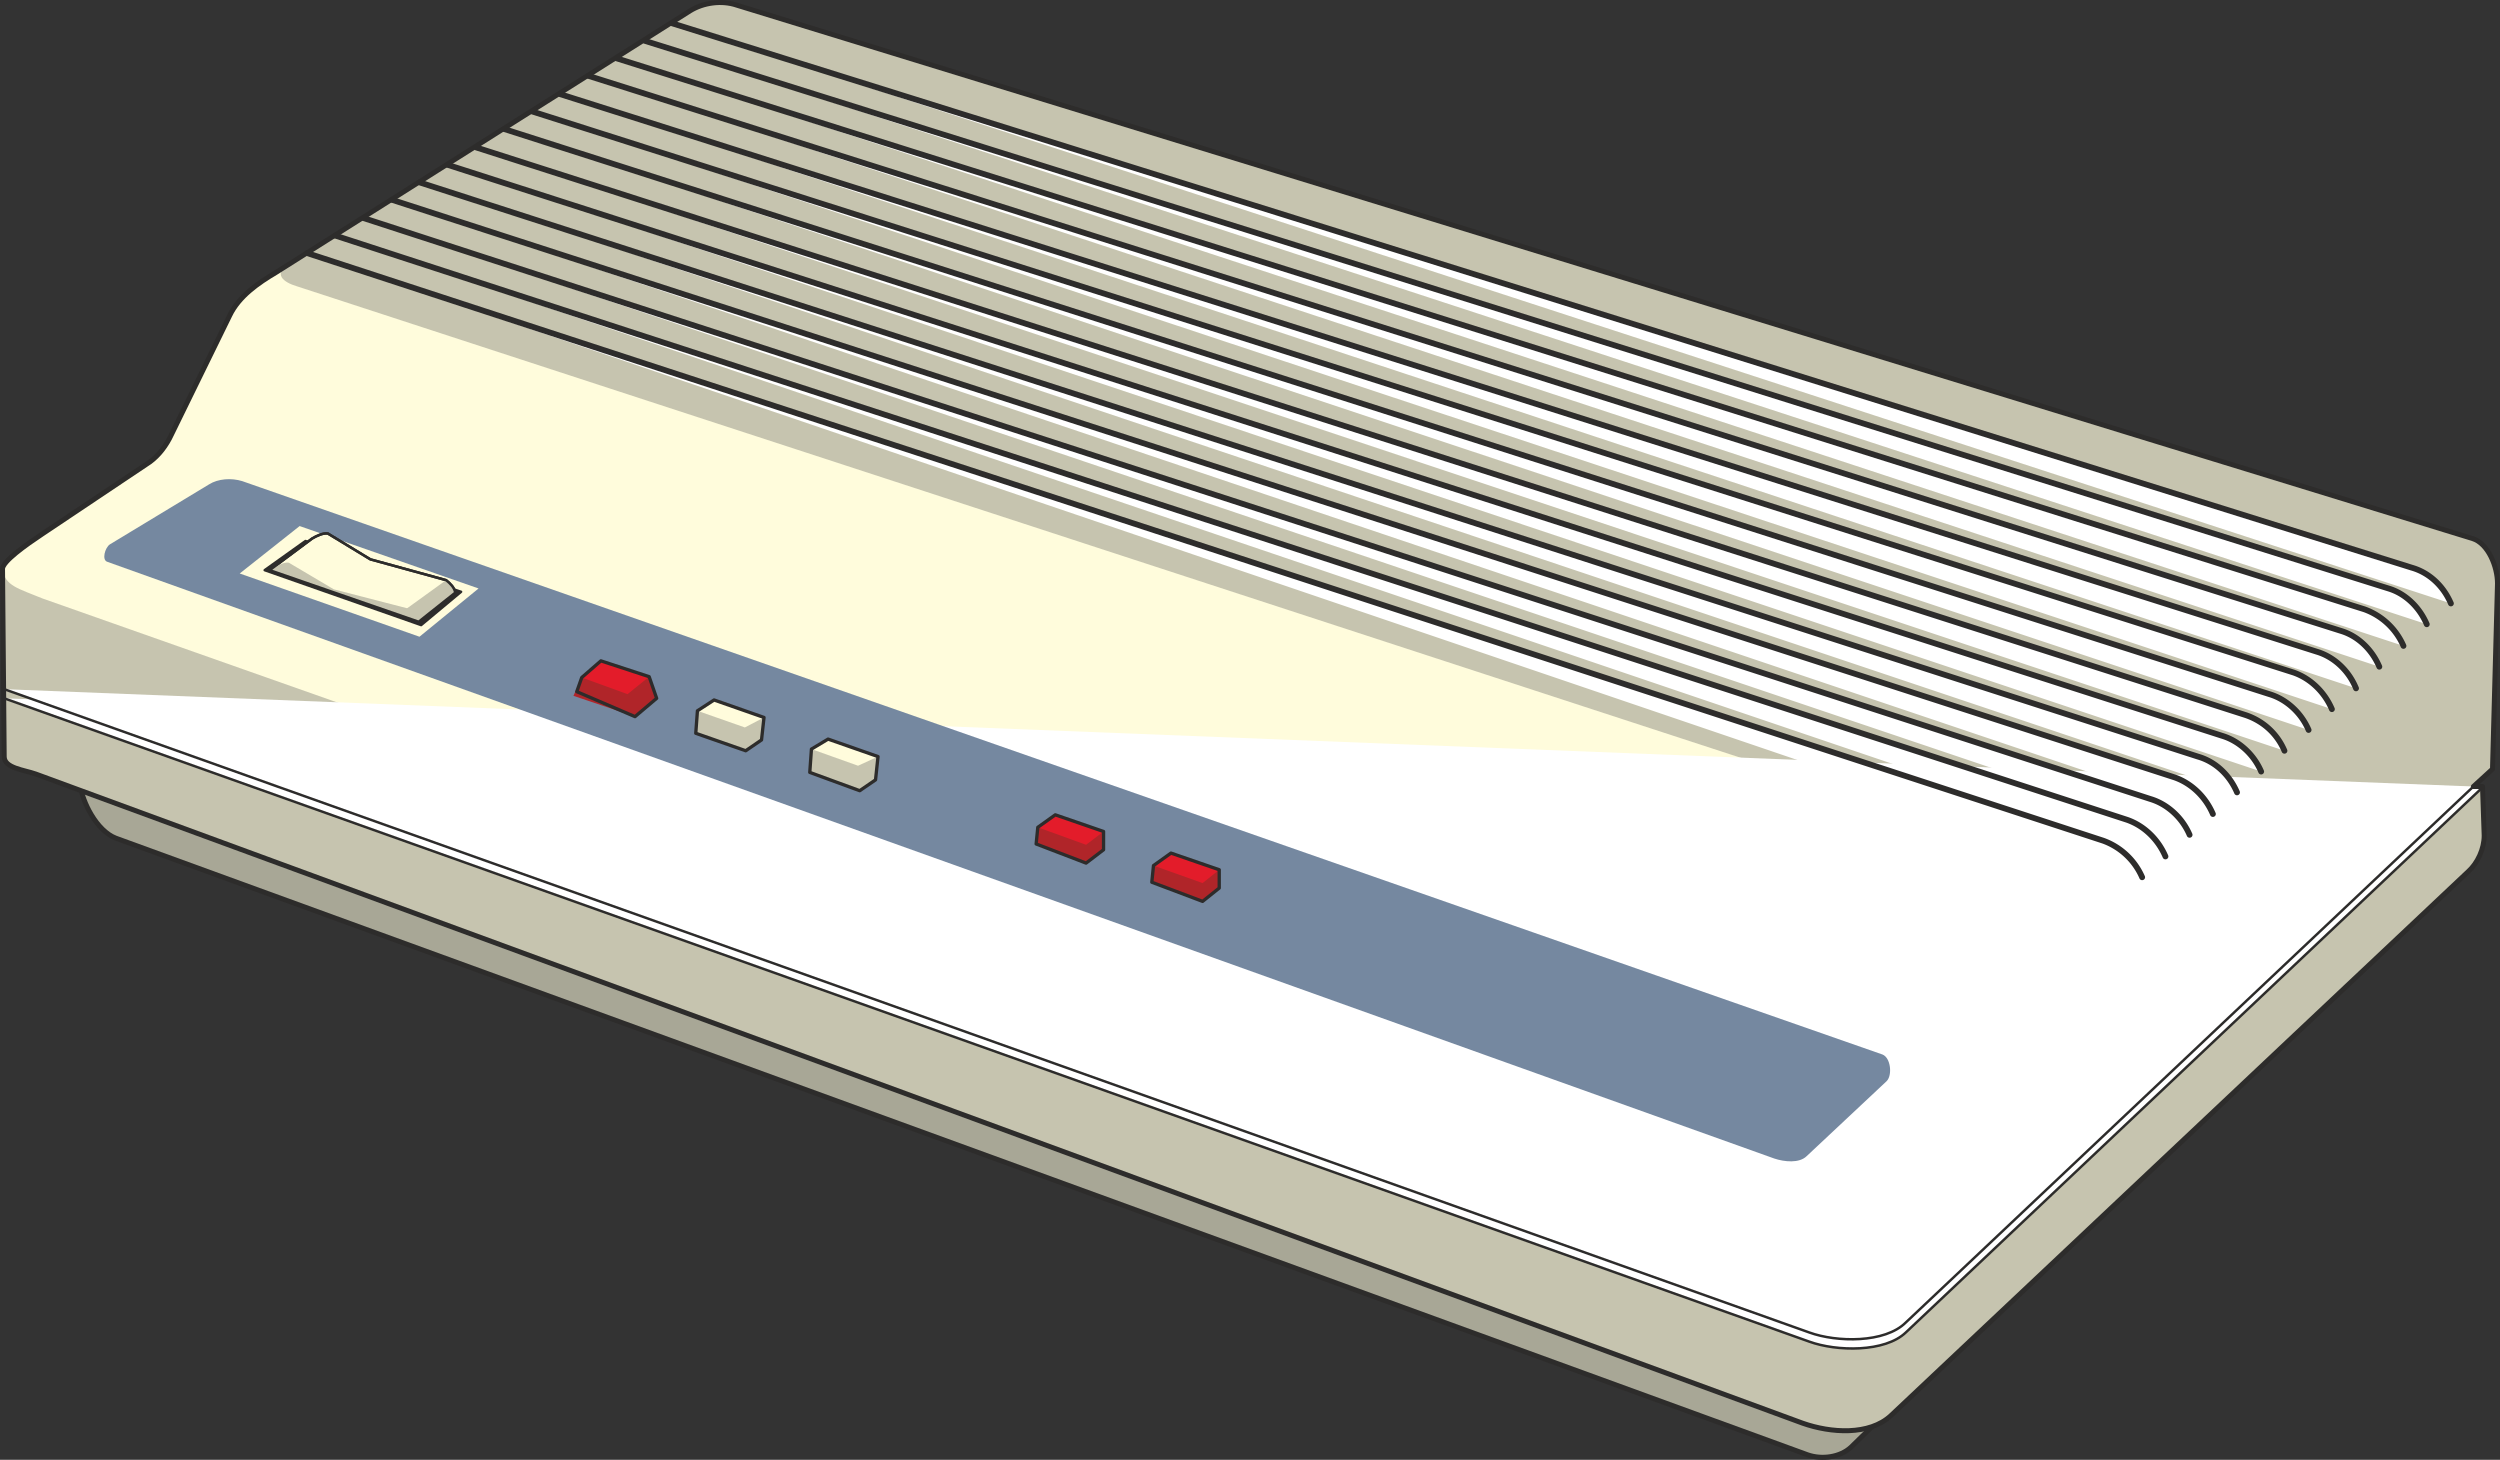
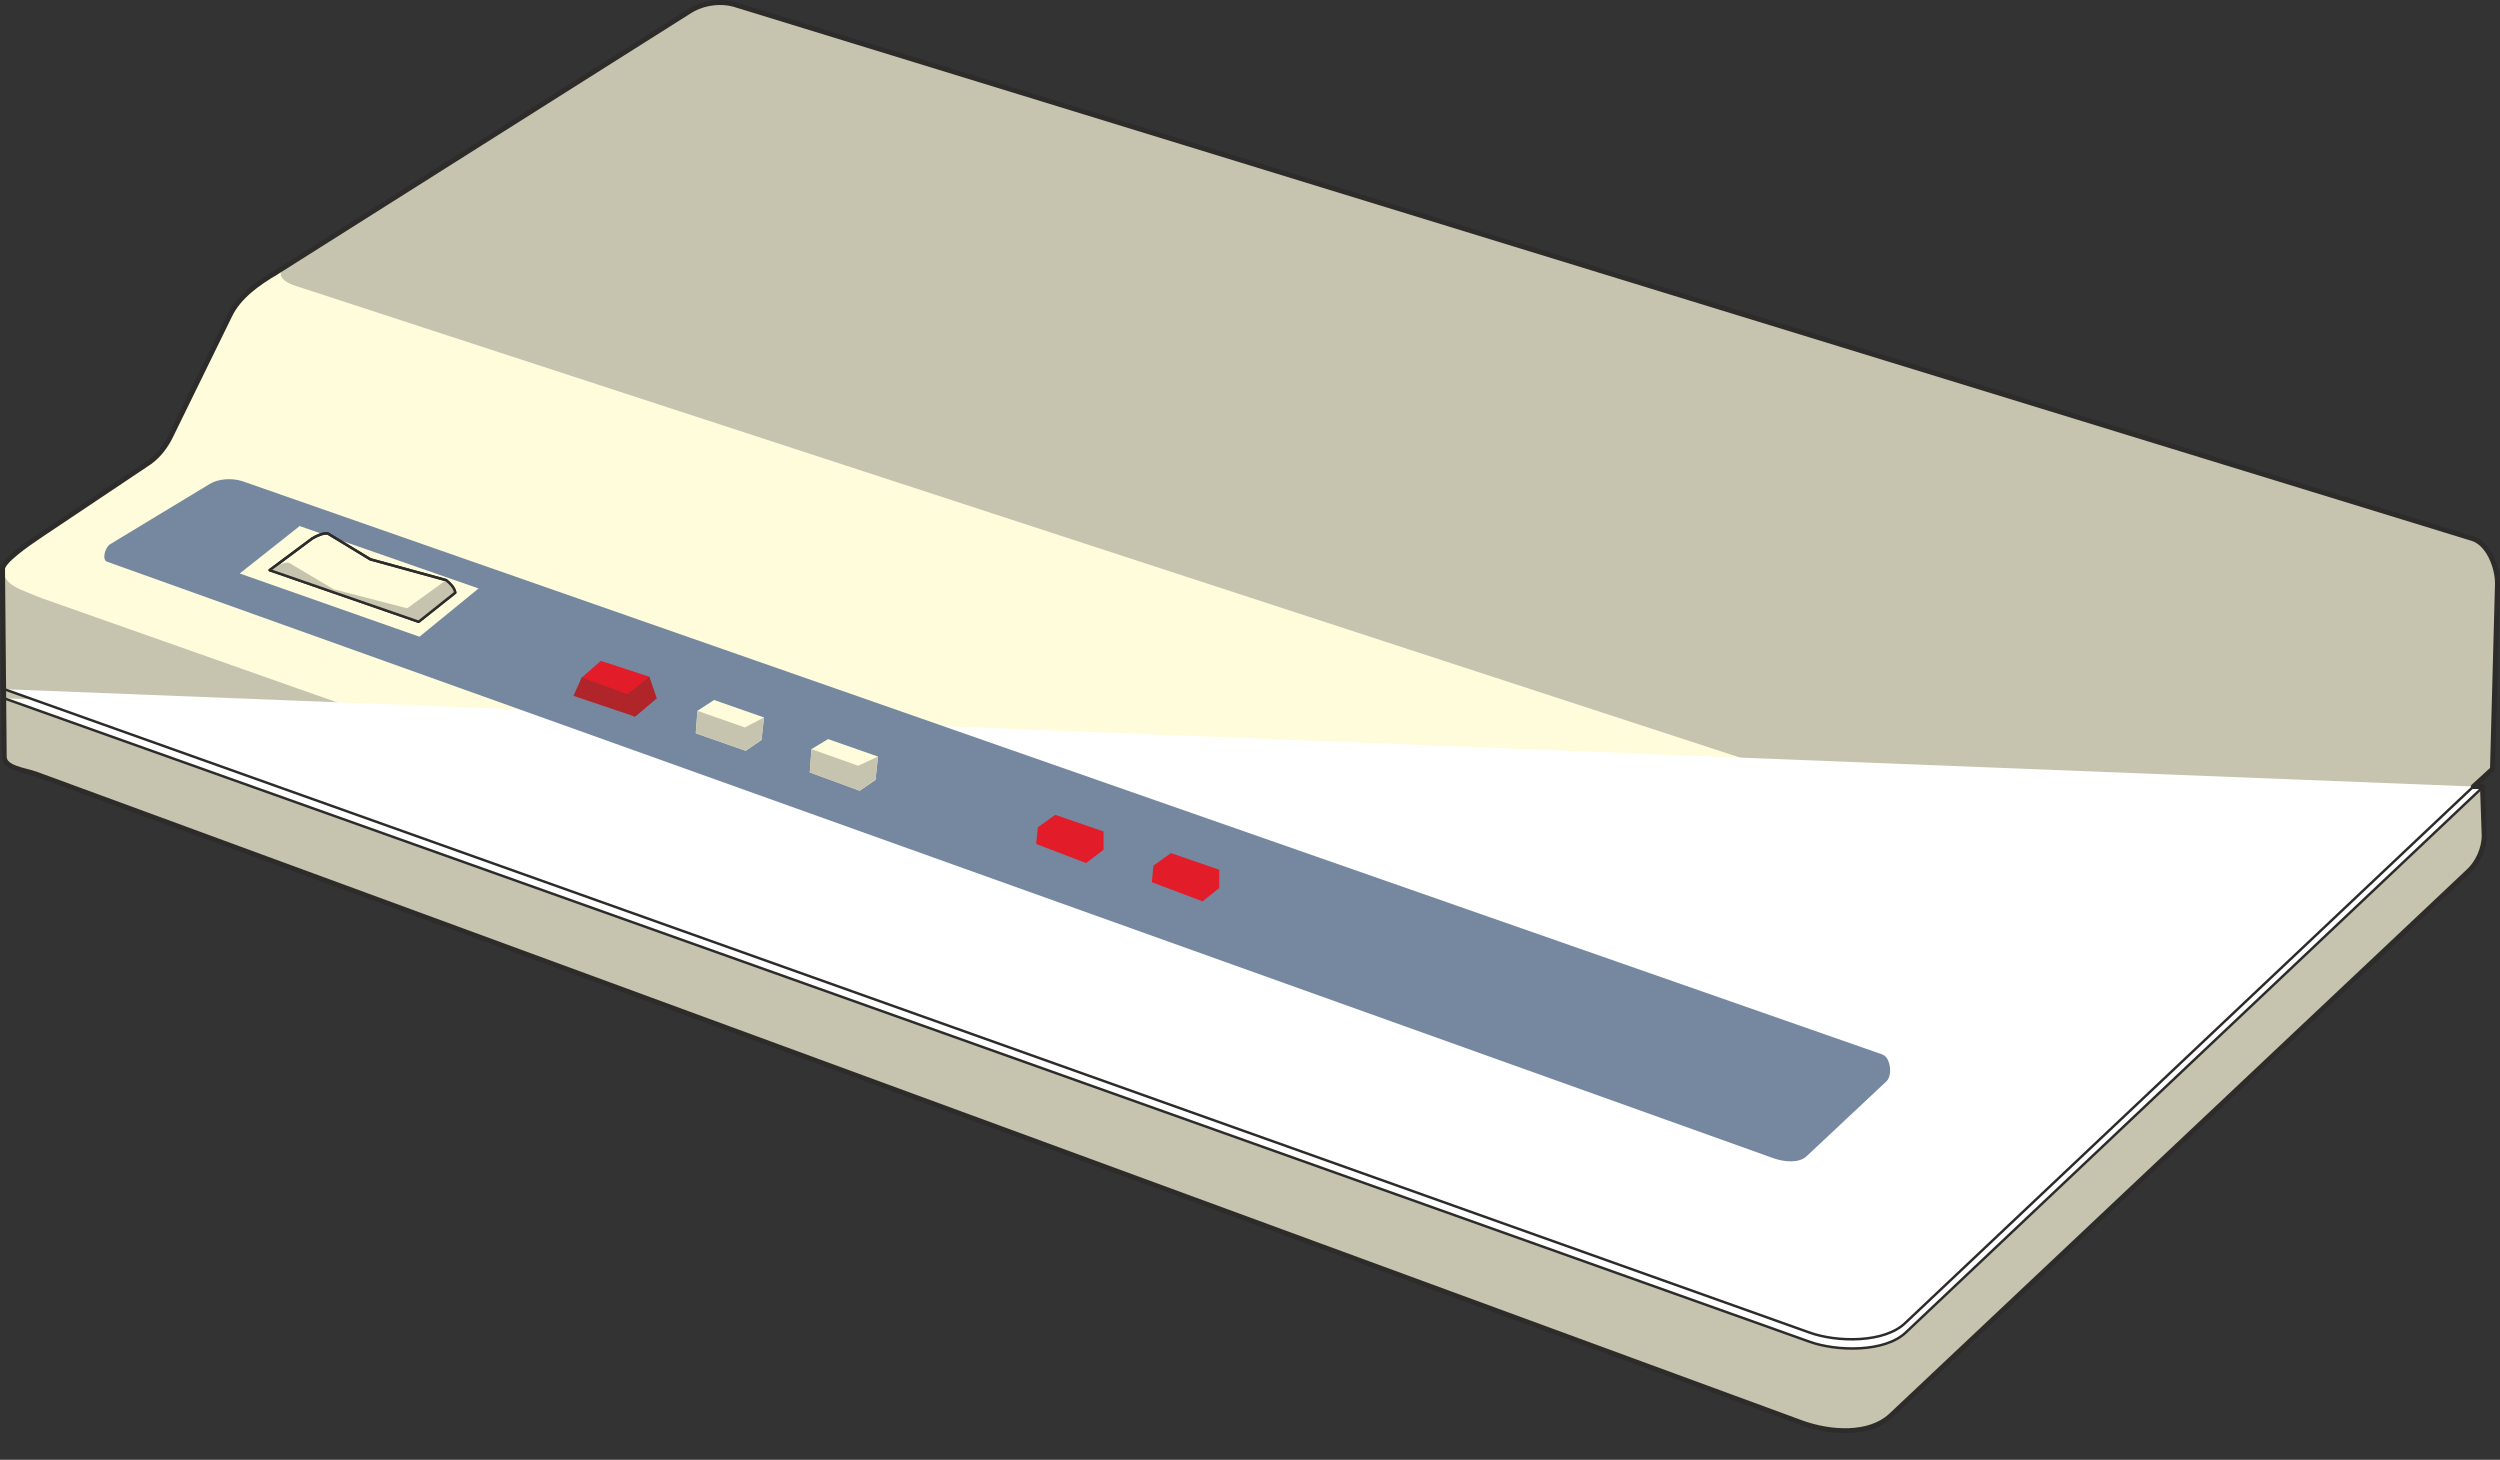
<svg xmlns="http://www.w3.org/2000/svg" width="288.387" height="168.399" viewBox="0 0 216.291 126.299">
  <rect x="0" y="0" width="216.291" height="126.299" fill="#333333" stroke="none" />
-   <path d="M196.406 425.625c.216 1.584 1.44 4.032 3.096 4.68l146.376 53.352c1.224.432 2.808.216 3.744-.648l2.808-2.736z" style="fill:#a8a796;stroke:#2d2c2b;stroke-width:.432;stroke-linecap:round;stroke-linejoin:round;stroke-miterlimit:10.433" transform="translate(-189.491 -357.793)" />
  <path d="M193.094 404.025c-1.296.864-3.456 2.376-3.384 3.024l.144 16.2c0 1.008 1.728 1.152 2.736 1.512l152.856 56.16c2.448.864 5.76 1.08 7.632-.648l49.968-47.088c.792-.72 1.368-1.944 1.368-3.096l-.144-4.248h-.792l1.656-1.512.432-16.056c0-1.44-.792-3.456-2.16-3.888l-150.192-46.152c-1.296-.432-2.88-.216-4.032.504l-35.784 22.608c-1.584.936-3.24 2.088-4.032 3.744l-5.04 10.296c-.432.936-1.08 1.8-1.872 2.376z" style="fill:#fffcdc" transform="translate(-189.491 -357.793)" />
  <path d="M405.566 408.273c0-1.44-.792-3.456-2.16-3.888l-150.192-46.152c-1.296-.432-2.88-.216-4.032.504l-34.704 21.888c-1.368.864-.504 1.584.72 1.944l155.88 50.904c1.152.36 2.304.288 3.24-.432z" style="fill:#c6c4af" transform="translate(-189.491 -357.793)" />
  <path d="M193.166 409.569c-2.088-.864-3.24-1.08-3.456-2.52l.144 16.2c0 1.008 1.728 1.152 2.736 1.512l152.856 56.16c2.448.864 5.76 1.08 7.632-.648l49.968-47.088c.792-.72 1.368-1.944 1.368-3.096l-.144-4.248h-.792l1.656-1.512.432-16.056c.072-1.44-.792-3.456-2.16-3.888.936.936 0 2.664-.864 3.456l-29.088 25.776c-2.16 1.872-2.952 3.096-3.816 5.184l-4.608 11.592c-.432 1.152-1.08 2.664-2.088 3.528l-10.728 9.36c-1.368 1.152-7.128-.144-8.64-.648z" style="fill:#c6c4af" transform="translate(-189.491 -357.793)" />
  <path d="m404.27 425.913-49.896 47.16c-1.8 1.728-5.976 1.656-8.352.792l-156.168-55.656" style="fill:#fff;stroke:#2d2c2b;stroke-width:.216;stroke-linecap:round;stroke-linejoin:round;stroke-miterlimit:10.433" transform="translate(-189.491 -357.793)" />
  <path d="m403.478 425.84-49.104 46.369c-1.8 1.8-5.976 1.728-8.352.864l-156.168-55.656" style="fill:#fff;stroke:#2d2c2b;stroke-width:.216;stroke-linecap:round;stroke-linejoin:round;stroke-miterlimit:10.433" transform="translate(-189.491 -357.793)" />
-   <path d="M401.534 410c-.648-1.511-1.872-2.663-3.384-3.095l-150.48-47.088M399.446 411.8c-.648-1.511-1.872-2.663-3.312-3.095l-150.84-47.376m152.136 52.344a5.846 5.846 0 0 0-3.384-3.168l-151.2-47.664m152.496 52.632c-.648-1.512-1.872-2.664-3.312-3.096l-151.632-48.024m152.928 52.992c-.648-1.584-1.944-2.736-3.384-3.168l-151.992-48.24m153.288 53.208c-.648-1.512-1.872-2.664-3.312-3.168l-152.352-48.528m153.648 53.496c-.648-1.512-1.944-2.664-3.384-3.096L233.126 368.96m154.008 53.785c-.648-1.512-1.872-2.592-3.384-3.096l-153.072-49.104m154.44 54c-.648-1.512-1.944-2.664-3.384-3.096L228.23 372.057m154.8 54.288c-.648-1.512-1.872-2.664-3.384-3.096l-153.864-49.68m155.16 54.648c-.648-1.512-1.872-2.664-3.312-3.168L223.406 375.08m155.52 54.937c-.648-1.512-1.944-2.664-3.384-3.096l-154.584-50.256m155.88 55.224c-.648-1.512-1.872-2.664-3.312-3.168L218.51 378.177m156.312 55.512a5.846 5.846 0 0 0-3.384-3.168l-155.376-50.832" style="fill:#fff;stroke:#2d2c2b;stroke-width:.504;stroke-linecap:round;stroke-linejoin:round;stroke-miterlimit:10.433" transform="translate(-189.491 -357.793)" />
  <path d="M198.998 404.889c-.432.288-.72 1.368-.216 1.512l144.216 51.624c.864.288 2.16.432 2.808-.216l6.912-6.48c.504-.504.36-2.016-.36-2.304l-141.912-49.608c-.936-.288-2.088-.216-2.88.288z" style="fill:#7588a0" transform="translate(-189.491 -357.793)" />
  <path d="m225.782 412.88-15.552-5.471 5.184-4.104 15.48 5.4z" style="fill:#fffcdc" transform="translate(-189.491 -357.793)" />
-   <path d="m225.926 411.873-13.536-4.752 3.528-2.52 13.464 4.392z" style="fill:#2d2c2b;stroke:#2d2c2b;stroke-width:.216;stroke-linecap:round;stroke-linejoin:round;stroke-miterlimit:10.433" transform="translate(-189.491 -357.793)" />
  <path d="m212.822 407.12 3.672-2.735c.36-.216.936-.504 1.368-.432l3.672 2.232 6.552 1.8c.36.288.72.648.792 1.08l-3.168 2.52z" style="fill:#fffcdc;stroke:#2d2c2b;stroke-width:.216;stroke-linecap:round;stroke-linejoin:round;stroke-miterlimit:10.433" transform="translate(-189.491 -357.793)" />
  <path d="M228.086 407.985c.36.288.72.648.792 1.08l-3.168 2.52-1.512-.792z" style="fill:#c6c4af" transform="translate(-189.491 -357.793)" />
  <path d="M212.822 407.12c.576-.36 1.224-.72 1.656-.647l3.888 2.304 6.408 1.656c.36.288.72.648.936 1.152z" style="fill:#c6c4af" transform="translate(-189.491 -357.793)" />
  <path d="m239.39 417.633.432-1.224 1.656-1.44 4.176 1.368.648 1.872-1.872 1.584z" style="fill:#e31c2a" transform="translate(-189.491 -357.793)" />
  <path d="m239.102 417.993.72-1.584 3.96 1.44 1.872-1.512.648 1.872-1.872 1.584z" style="fill:#b02529" transform="translate(-189.491 -357.793)" />
  <path d="m249.686 421.233.144-1.944 1.44-.936 4.32 1.512-.216 1.944-1.368.936zm9.864 3.384.144-2.016 1.44-.864 4.32 1.512-.216 2.016-1.368.936z" style="fill:#fffcdc" transform="translate(-189.491 -357.793)" />
  <path d="m249.686 421.233.144-1.944 4.104 1.44 1.656-.864-.216 1.944-1.368.936zm9.864 3.384.144-2.016 4.032 1.44 1.728-.792-.216 2.016-1.368.936z" style="fill:#c6c4af" transform="translate(-189.491 -357.793)" />
  <path d="m279.134 430.809.144-1.44 1.512-1.08 4.176 1.44v1.584l-1.512 1.152zm10.008 3.311.144-1.44 1.512-1.08 4.176 1.44v1.585l-1.44 1.152z" style="fill:#e31c2a" transform="translate(-189.491 -357.793)" />
-   <path d="m279.134 430.809.144-1.44 4.176 1.512 1.512-1.152v1.584l-1.512 1.152zm10.008 3.311.144-1.44 4.248 1.513 1.44-1.152v1.584l-1.44 1.152z" style="fill:#b02529" transform="translate(-189.491 -357.793)" />
  <path d="m212.822 407.12 3.672-2.735c.36-.216.936-.504 1.368-.432l3.672 2.232 6.552 1.8c.36.288.72.648.792 1.08l-3.168 2.52z" style="fill:none;stroke:#2d2c2b;stroke-width:.216;stroke-linecap:round;stroke-linejoin:round;stroke-miterlimit:10.433" transform="translate(-189.491 -357.793)" />
-   <path d="m239.39 417.633.432-1.224 1.656-1.44 4.176 1.368.648 1.872-1.872 1.584zm10.296 3.6.144-1.944 1.44-.936 4.32 1.512-.216 1.944-1.368.936zm9.864 3.384.144-2.016 1.44-.864 4.32 1.512-.216 2.016-1.368.936zm19.584 6.192.144-1.44 1.512-1.08 4.176 1.44v1.584l-1.512 1.152zm10.008 3.311.144-1.44 1.512-1.08 4.176 1.44v1.585l-1.44 1.152z" style="fill:none;stroke:#2d2c2b;stroke-width:.288;stroke-linecap:round;stroke-linejoin:round;stroke-miterlimit:10.433" transform="translate(-189.491 -357.793)" />
  <path d="M193.094 404.025c-1.296.864-3.456 2.376-3.384 3.024l.144 16.2c0 1.008 1.728 1.152 2.736 1.512l152.856 56.16c2.448.864 5.76 1.08 7.632-.648l49.968-47.088c.792-.72 1.368-1.944 1.368-3.096l-.144-4.248h-.792l1.656-1.512.432-16.056c0-1.44-.792-3.456-2.16-3.888l-150.192-46.152c-1.296-.432-2.88-.216-4.032.504l-35.784 22.608c-1.584.936-3.24 2.088-4.032 3.744l-5.04 10.296c-.432.936-1.08 1.8-1.872 2.376z" style="fill:none;stroke:#2d2c2b;stroke-width:.432;stroke-linecap:round;stroke-linejoin:round;stroke-miterlimit:10.433" transform="translate(-189.491 -357.793)" />
</svg>